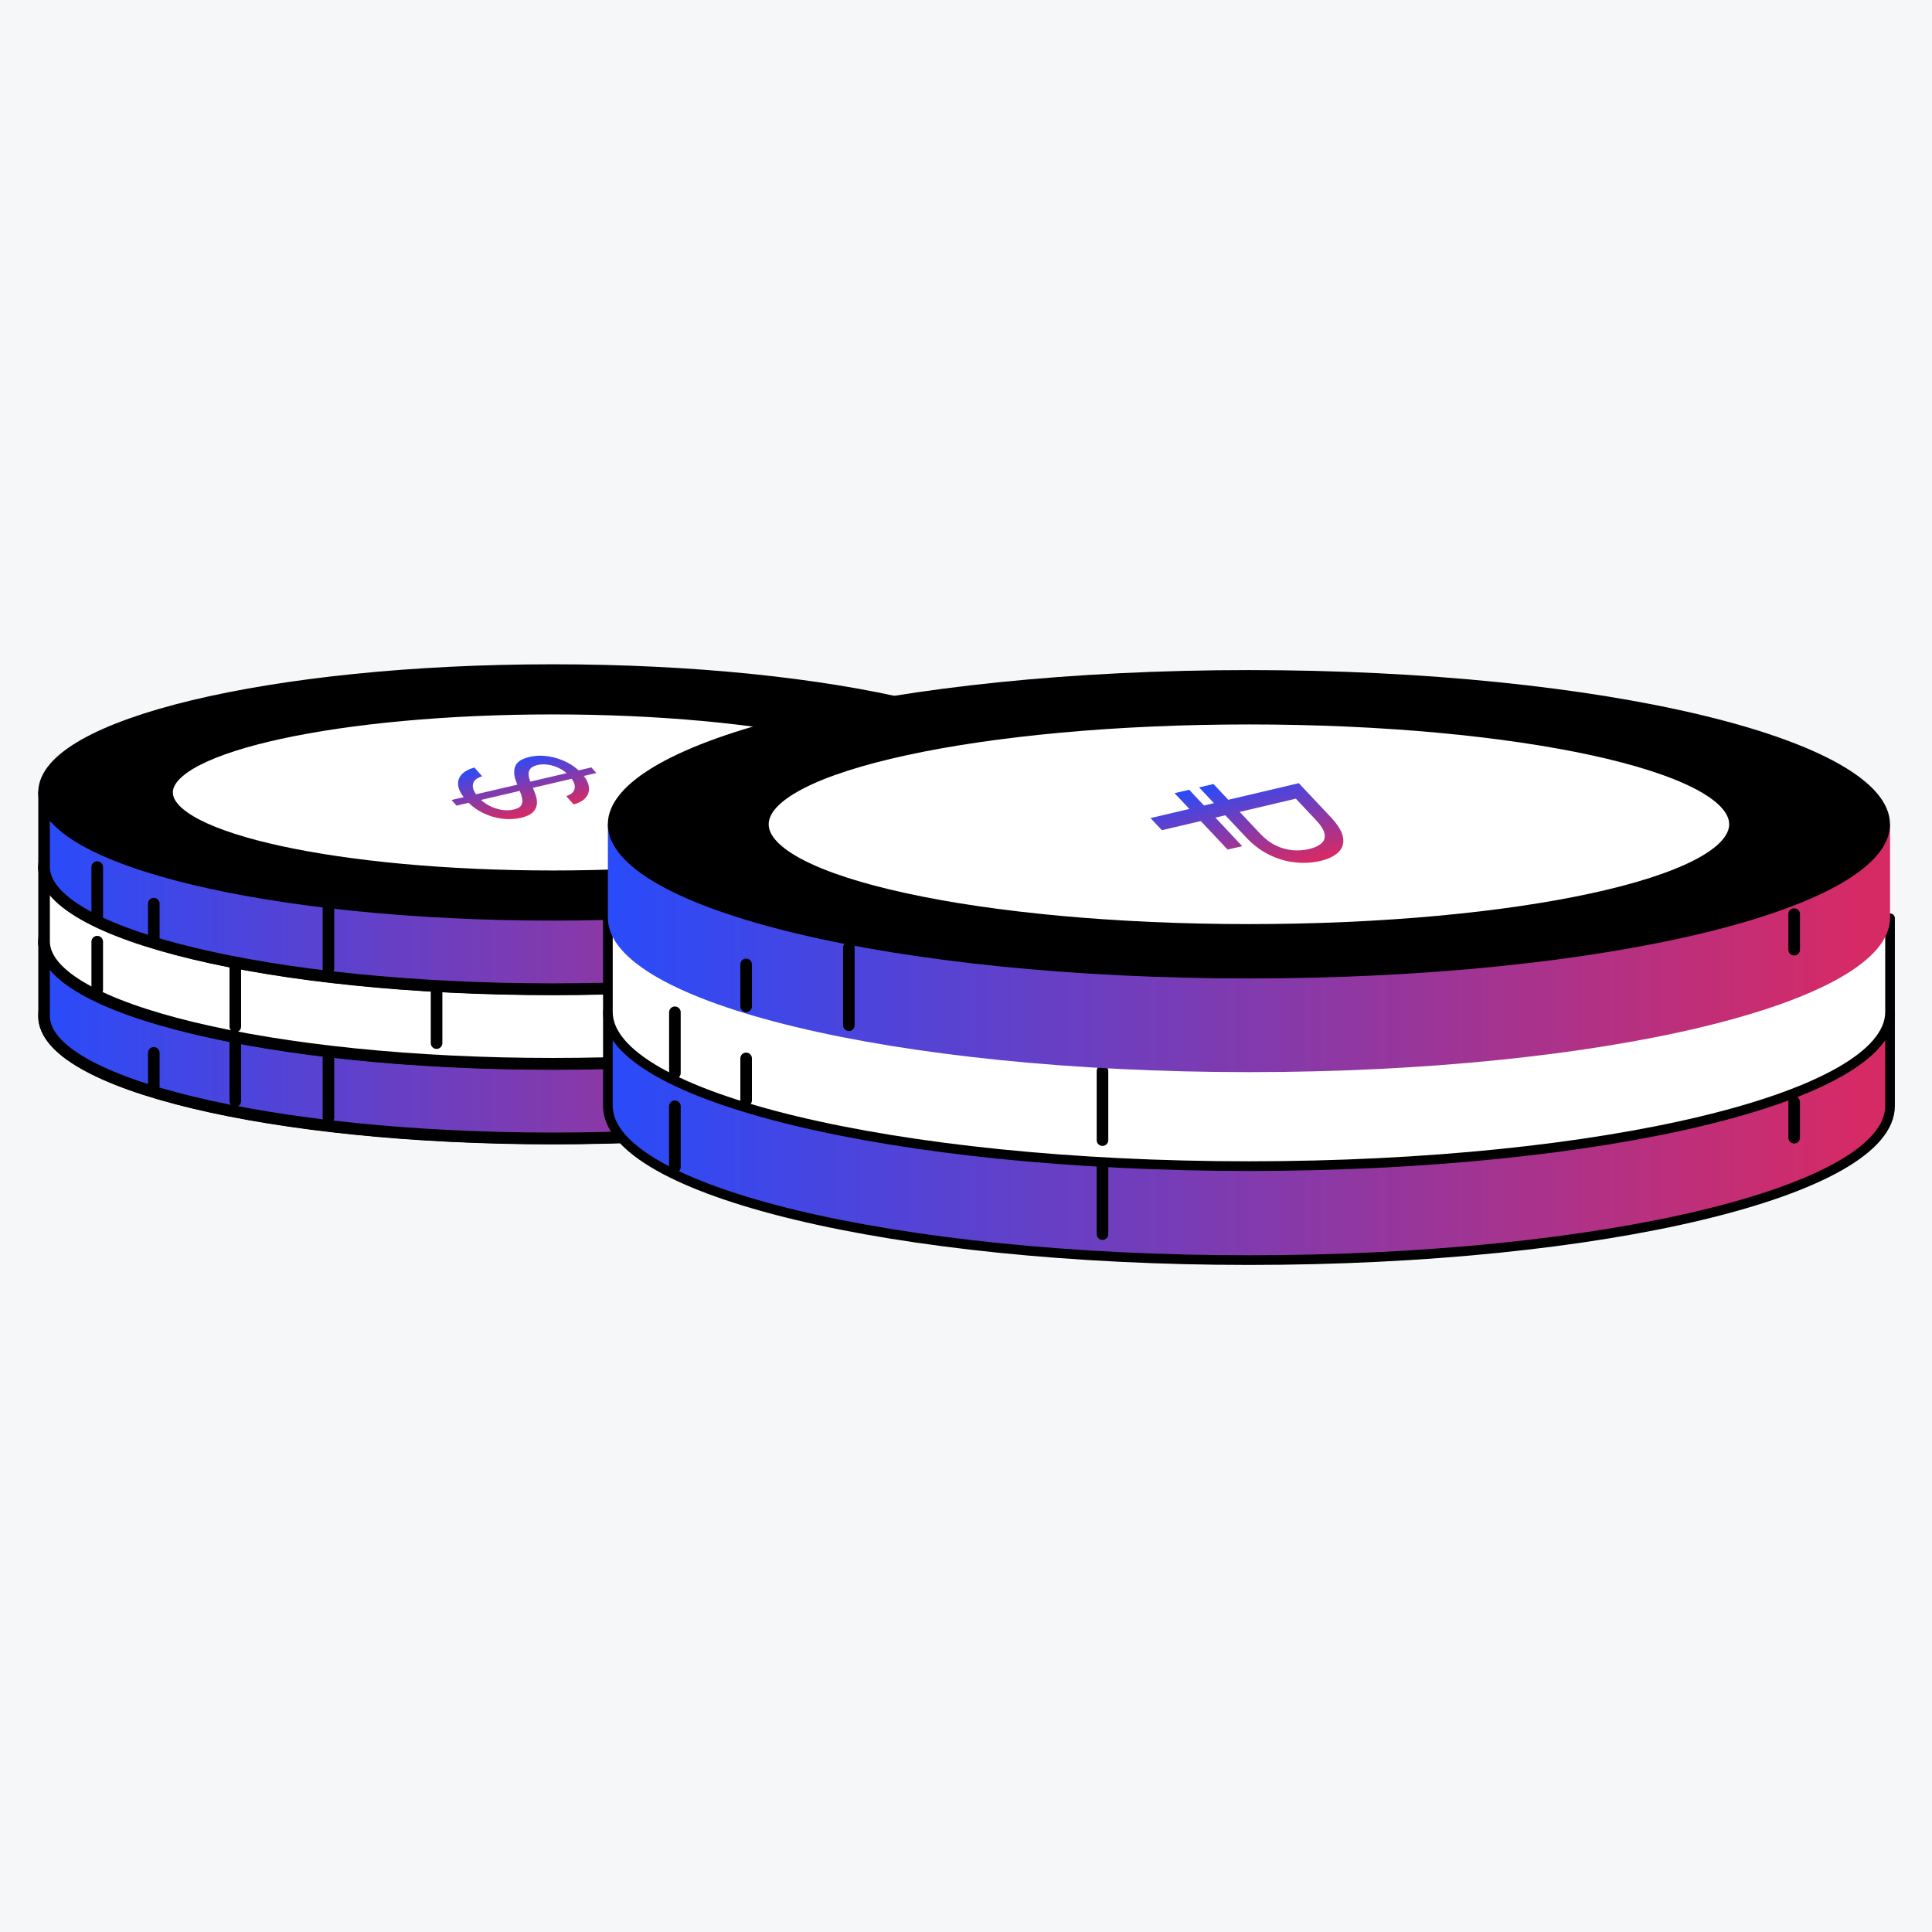
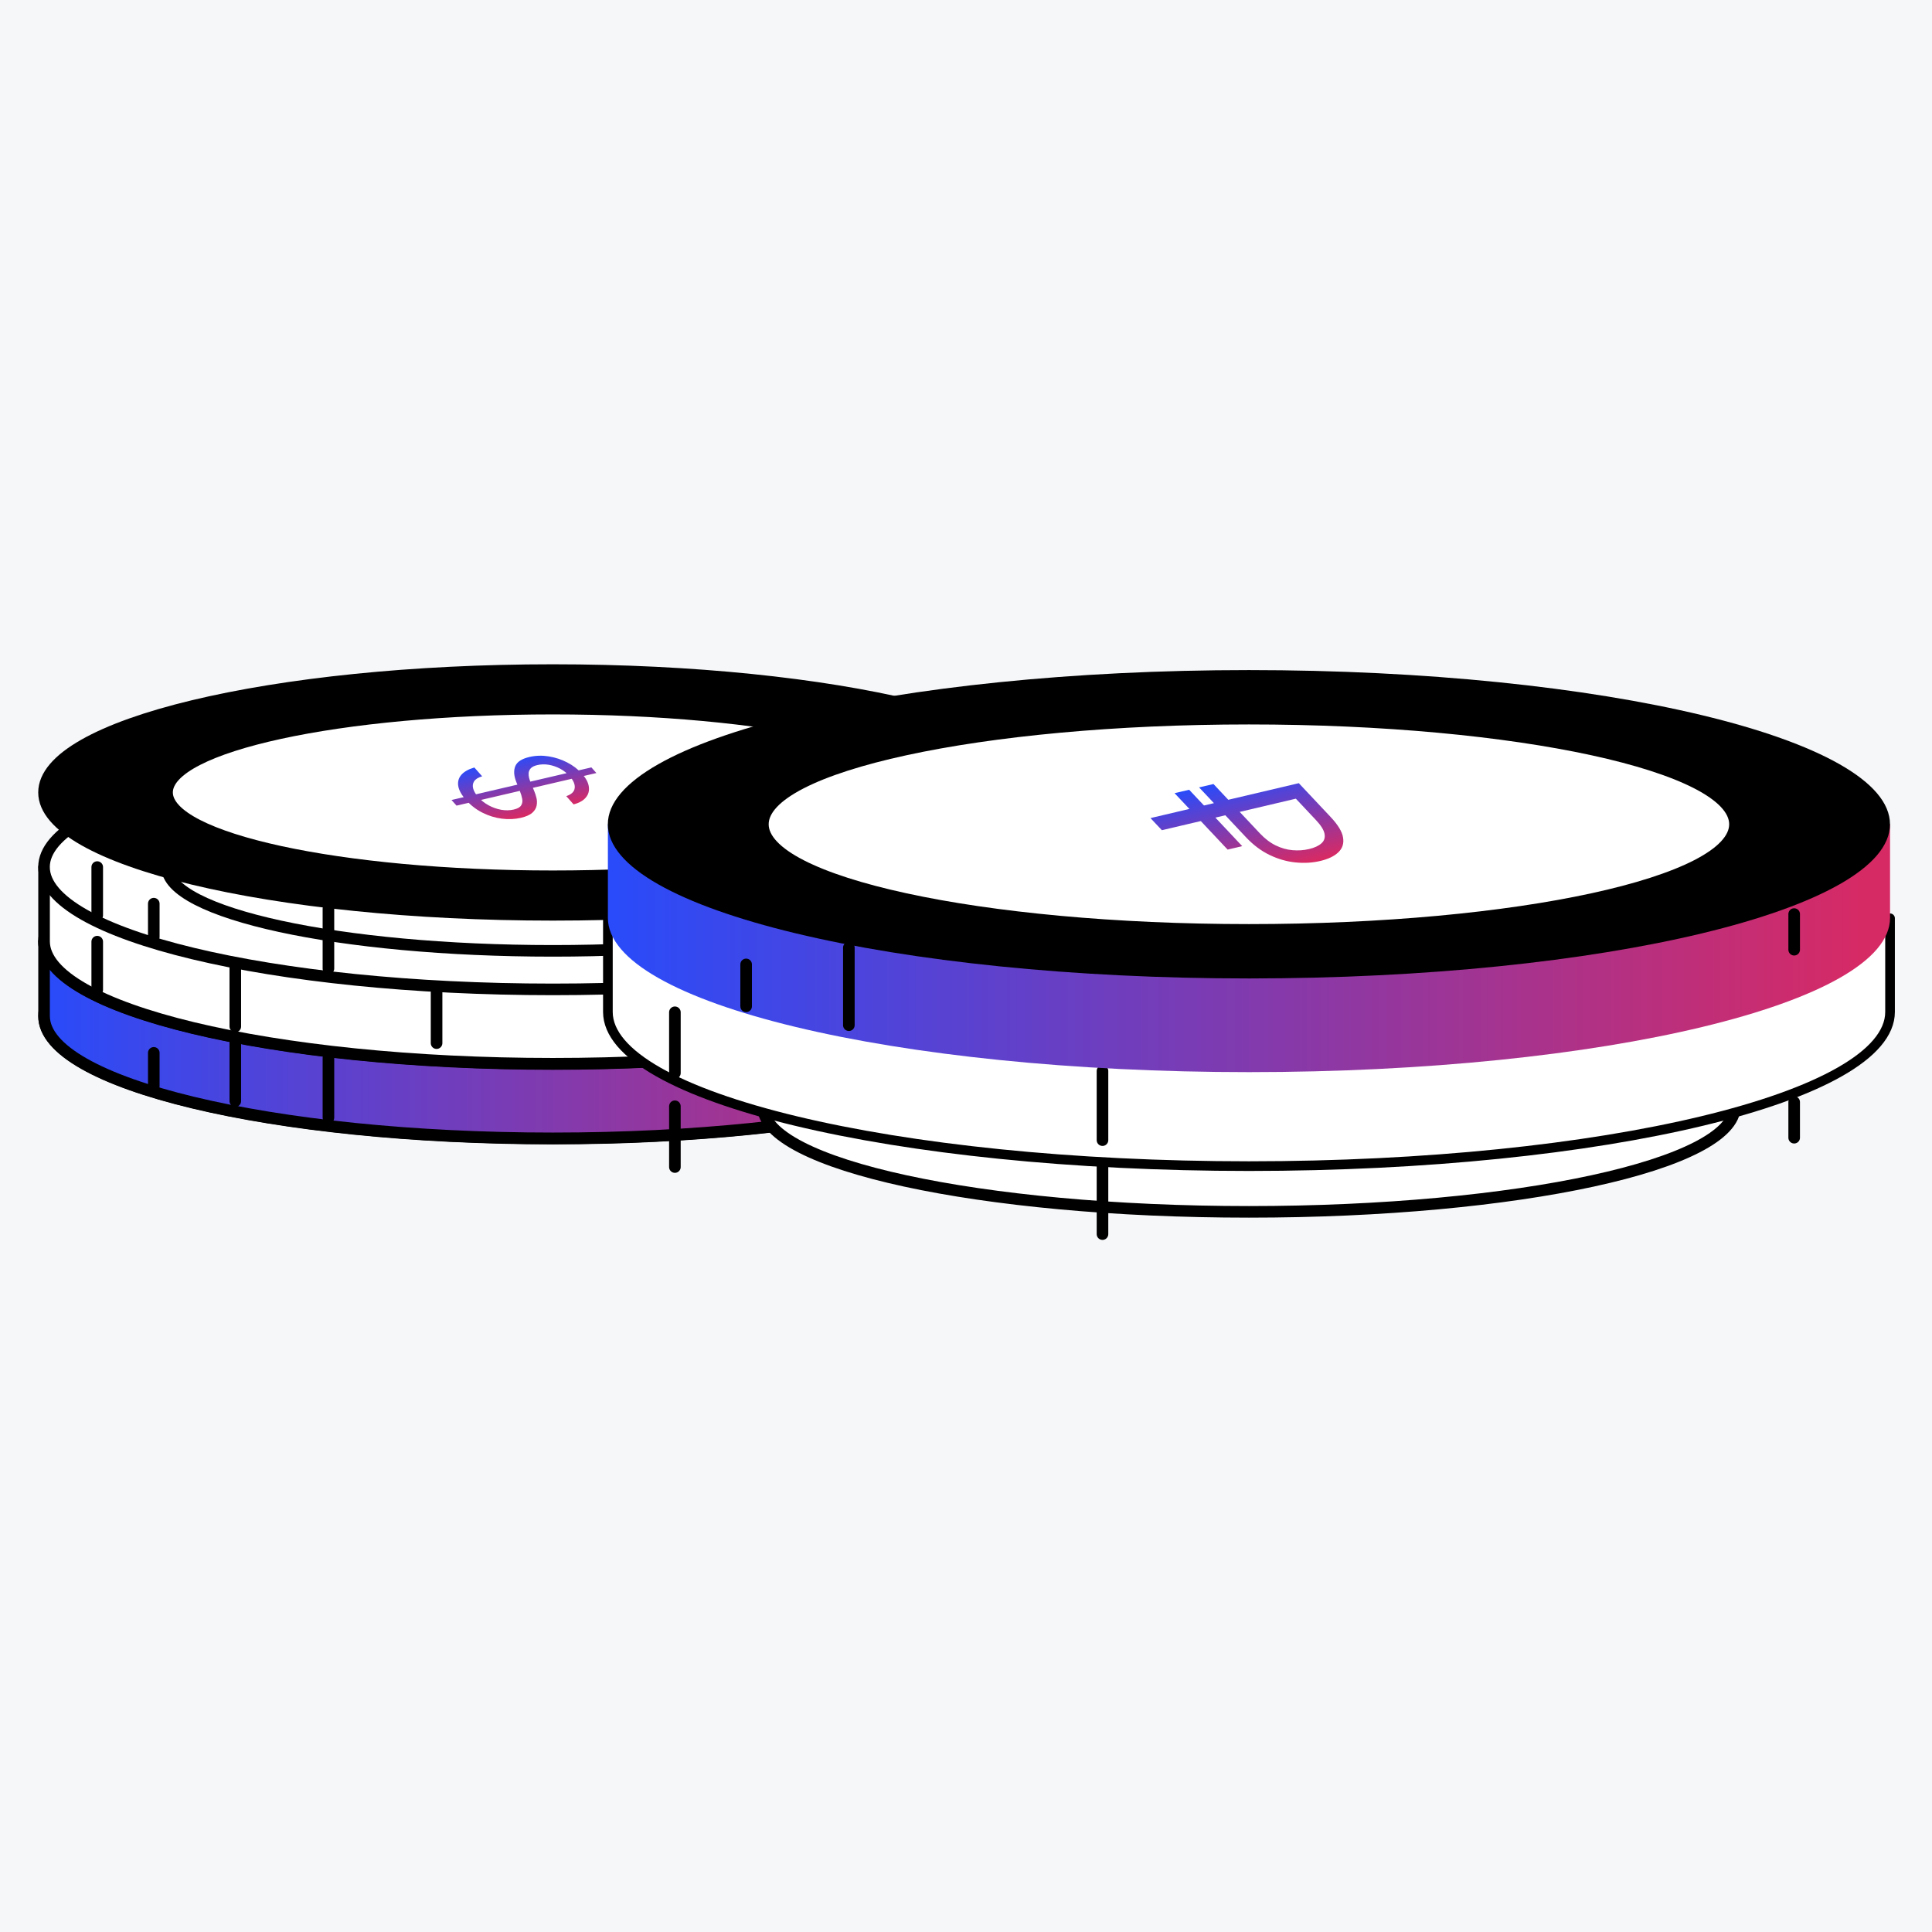
<svg xmlns="http://www.w3.org/2000/svg" width="200" height="200" viewBox="0 0 200 200" fill="none">
  <rect width="200" height="200" fill="#F6F7F9" />
  <path d="M57.225 117.865C86.313 117.865 109.893 112.194 109.893 105.199C109.893 98.203 86.313 92.532 57.225 92.532C28.137 92.532 4.557 98.203 4.557 105.199C4.557 112.194 28.137 117.865 57.225 117.865Z" fill="white" stroke="black" stroke-width="1.2" stroke-miterlimit="10" stroke-linecap="round" stroke-linejoin="round" />
  <path d="M57.227 113.876C79.281 113.876 97.158 109.991 97.158 105.199C97.158 100.406 79.281 96.521 57.227 96.521C35.174 96.521 17.296 100.406 17.296 105.199C17.296 109.991 35.174 113.876 57.227 113.876Z" fill="white" stroke="black" stroke-width="1.2" stroke-miterlimit="10" stroke-linecap="round" stroke-linejoin="round" />
  <path d="M99.051 97.479C89.425 94.457 74.277 92.507 57.227 92.507C40.178 92.507 25.028 94.457 15.404 97.479H4.562V105.174C4.562 112.17 28.141 117.841 57.23 117.841C86.318 117.841 109.898 112.17 109.898 105.174V97.479H99.051Z" fill="url(#paint0_linear_32_15084)" stroke="black" stroke-width="1.2" stroke-miterlimit="10" stroke-linecap="round" stroke-linejoin="round" />
  <path d="M57.225 110.145C86.313 110.145 109.893 104.474 109.893 97.478C109.893 90.483 86.313 84.811 57.225 84.811C28.137 84.811 4.557 90.483 4.557 97.478C4.557 104.474 28.137 110.145 57.225 110.145Z" fill="white" stroke="black" stroke-width="1.2" stroke-miterlimit="10" stroke-linecap="round" stroke-linejoin="round" />
  <path d="M97.156 97.478C97.156 102.271 79.278 106.156 57.225 106.156C35.172 106.156 17.294 102.271 17.294 97.478C17.294 92.686 35.172 88.801 57.225 88.801C79.278 88.801 97.156 92.686 97.156 97.478Z" fill="white" stroke="black" stroke-width="1.2" stroke-miterlimit="10" stroke-linecap="round" stroke-linejoin="round" />
  <path d="M24.358 107.613V113.986" stroke="black" stroke-width="1.2" stroke-miterlimit="10" stroke-linecap="round" stroke-linejoin="round" />
  <path d="M33.999 109.506V115.705" stroke="black" stroke-width="1.2" stroke-miterlimit="10" stroke-linecap="round" stroke-linejoin="round" />
  <path d="M15.92 112.436V108.991" stroke="black" stroke-width="1.2" stroke-miterlimit="10" stroke-linecap="round" stroke-linejoin="round" />
  <path d="M102.021 104.857V107.785" stroke="black" stroke-width="1.2" stroke-miterlimit="10" stroke-linecap="round" stroke-linejoin="round" />
  <path d="M92.205 113.638V111.057" stroke="black" stroke-width="1.2" stroke-miterlimit="10" stroke-linecap="round" stroke-linejoin="round" />
  <path d="M99.051 89.757C89.425 86.736 74.277 84.786 57.227 84.786C40.178 84.786 25.028 86.736 15.404 89.757H4.562V97.452C4.562 104.448 28.141 110.119 57.23 110.119C86.318 110.119 109.898 104.448 109.898 97.452V89.757H99.051Z" fill="white" stroke="black" stroke-width="1.2" stroke-miterlimit="10" stroke-linecap="round" stroke-linejoin="round" />
  <path d="M109.893 89.755C109.893 96.751 86.314 102.421 57.225 102.421C28.136 102.421 4.557 96.751 4.557 89.755C4.557 82.759 28.136 77.088 57.225 77.088C86.314 77.088 109.893 82.759 109.893 89.755Z" fill="white" stroke="black" stroke-width="1.2" stroke-miterlimit="10" stroke-linecap="round" stroke-linejoin="round" />
  <path d="M97.156 89.754C97.156 94.547 79.278 98.432 57.225 98.432C35.172 98.432 17.294 94.547 17.294 89.754C17.294 84.962 35.172 81.077 57.225 81.077C79.278 81.077 97.156 84.964 97.156 89.754Z" fill="white" stroke="black" stroke-width="1.2" stroke-miterlimit="10" stroke-linecap="round" stroke-linejoin="round" />
  <path d="M10.065 102.473V97.48" stroke="black" stroke-width="1.2" stroke-miterlimit="10" stroke-linecap="round" stroke-linejoin="round" />
  <path d="M24.358 99.891V106.262" stroke="black" stroke-width="1.2" stroke-miterlimit="10" stroke-linecap="round" stroke-linejoin="round" />
  <path d="M45.194 102.3V107.984" stroke="black" stroke-width="1.2" stroke-miterlimit="10" stroke-linecap="round" stroke-linejoin="round" />
  <path d="M102.021 97.135V100.063" stroke="black" stroke-width="1.2" stroke-miterlimit="10" stroke-linecap="round" stroke-linejoin="round" />
  <path d="M92.205 105.917V103.333" stroke="black" stroke-width="1.2" stroke-miterlimit="10" stroke-linecap="round" stroke-linejoin="round" />
-   <path d="M99.051 82.034C89.425 79.013 74.277 77.063 57.227 77.063C40.178 77.063 25.028 79.013 15.404 82.034H4.562V89.73C4.562 96.726 28.141 102.397 57.23 102.397C86.318 102.397 109.898 96.726 109.898 89.73V82.034H99.051Z" fill="url(#paint1_linear_32_15084)" stroke="black" stroke-width="1.2" stroke-miterlimit="10" stroke-linecap="round" stroke-linejoin="round" />
  <path d="M57.225 94.701C86.313 94.701 109.893 89.03 109.893 82.034C109.893 75.038 86.313 69.367 57.225 69.367C28.137 69.367 4.557 75.038 4.557 82.034C4.557 89.03 28.137 94.701 57.225 94.701Z" fill="black" stroke="black" stroke-width="1.2" stroke-miterlimit="10" stroke-linecap="round" stroke-linejoin="round" />
  <path d="M97.156 82.034C97.156 86.827 79.278 90.712 57.225 90.712C35.172 90.712 17.294 86.827 17.294 82.034C17.294 77.241 35.172 73.356 57.225 73.356C79.278 73.356 97.156 77.241 97.156 82.034Z" fill="white" stroke="black" stroke-width="1.2" stroke-miterlimit="10" stroke-linecap="round" stroke-linejoin="round" />
  <path d="M10.065 94.752V89.759" stroke="black" stroke-width="1.2" stroke-miterlimit="10" stroke-linecap="round" stroke-linejoin="round" />
  <path d="M33.999 94.064V100.264" stroke="black" stroke-width="1.2" stroke-miterlimit="10" stroke-linecap="round" stroke-linejoin="round" />
  <path d="M15.92 96.992V93.547" stroke="black" stroke-width="1.2" stroke-miterlimit="10" stroke-linecap="round" stroke-linejoin="round" />
-   <path d="M102.021 89.412V92.34" stroke="black" stroke-width="1.2" stroke-miterlimit="10" stroke-linecap="round" stroke-linejoin="round" />
  <path d="M92.205 98.196V95.612" stroke="black" stroke-width="1.2" stroke-miterlimit="10" stroke-linecap="round" stroke-linejoin="round" />
-   <path d="M129.291 125.451C157.079 125.451 179.606 120.555 179.606 114.516C179.606 108.478 157.079 103.582 129.291 103.582C101.502 103.582 78.976 108.478 78.976 114.516C78.976 120.555 101.502 125.451 129.291 125.451Z" fill="white" stroke="black" stroke-width="1.2" stroke-miterlimit="10" stroke-linecap="round" stroke-linejoin="round" />
-   <path d="M181.99 104.789C169.86 100.981 150.773 98.524 129.29 98.524C107.807 98.524 88.717 100.981 76.591 104.789H62.929V114.485C62.929 123.3 92.64 130.446 129.293 130.446C165.946 130.446 195.657 123.3 195.657 114.485V104.789H181.99Z" fill="url(#paint2_linear_32_15084)" stroke="black" stroke-miterlimit="10" stroke-linecap="round" stroke-linejoin="round" />
-   <path d="M179.603 104.788C179.603 110.827 157.075 115.722 129.288 115.722C101.5 115.722 78.973 110.827 78.973 104.788C78.973 98.749 101.5 93.853 129.288 93.853C157.075 93.853 179.603 98.749 179.603 104.788Z" fill="white" stroke="black" stroke-width="1.2" stroke-miterlimit="10" stroke-linecap="round" stroke-linejoin="round" />
+   <path d="M129.291 125.451C157.079 125.451 179.606 120.555 179.606 114.516C101.502 103.582 78.976 108.478 78.976 114.516C78.976 120.555 101.502 125.451 129.291 125.451Z" fill="white" stroke="black" stroke-width="1.2" stroke-miterlimit="10" stroke-linecap="round" stroke-linejoin="round" />
  <path d="M69.865 120.812V114.519" stroke="black" stroke-width="1.2" stroke-miterlimit="10" stroke-linecap="round" stroke-linejoin="round" />
  <path d="M114.129 120.595V127.754" stroke="black" stroke-width="1.2" stroke-miterlimit="10" stroke-linecap="round" stroke-linejoin="round" />
  <path d="M185.732 114.085V117.775" stroke="black" stroke-width="1.2" stroke-miterlimit="10" stroke-linecap="round" stroke-linejoin="round" />
  <path d="M181.99 95.06C169.86 91.252 150.773 88.795 129.29 88.795C107.807 88.795 88.717 91.252 76.591 95.06H62.929V104.756C62.929 113.571 92.64 120.717 129.293 120.717C165.946 120.717 195.657 113.571 195.657 104.756V95.06H181.99Z" fill="white" stroke="black" stroke-miterlimit="10" stroke-linecap="round" stroke-linejoin="round" />
  <path d="M179.603 95.056C179.603 101.096 157.075 105.991 129.288 105.991C101.5 105.991 78.973 101.096 78.973 95.056C78.973 89.017 101.5 84.122 129.288 84.122C157.075 84.122 179.603 89.02 179.603 95.056Z" fill="white" stroke="black" stroke-width="1.2" stroke-miterlimit="10" stroke-linecap="round" stroke-linejoin="round" />
  <path d="M69.865 111.082V104.791" stroke="black" stroke-width="1.2" stroke-miterlimit="10" stroke-linecap="round" stroke-linejoin="round" />
  <path d="M114.129 110.865V118.027" stroke="black" stroke-width="1.2" stroke-miterlimit="10" stroke-linecap="round" stroke-linejoin="round" />
-   <path d="M77.24 113.903V109.565" stroke="black" stroke-width="1.2" stroke-miterlimit="10" stroke-linecap="round" stroke-linejoin="round" />
  <path d="M181.99 85.329C169.86 81.521 150.773 79.064 129.29 79.064C107.807 79.064 88.717 81.521 76.591 85.329H62.929V95.025C62.929 103.84 92.64 110.986 129.293 110.986C165.946 110.986 195.657 103.84 195.657 95.025V85.329H181.99Z" fill="url(#paint3_linear_32_15084)" />
  <path d="M129.287 101.289C165.939 101.289 195.651 94.143 195.651 85.328C195.651 76.513 165.939 69.367 129.287 69.367C92.635 69.367 62.923 76.513 62.923 85.328C62.923 94.143 92.635 101.289 129.287 101.289Z" fill="black" />
  <path d="M179.603 85.328C179.603 91.367 157.075 96.262 129.288 96.262C101.5 96.262 78.973 91.367 78.973 85.328C78.973 79.289 101.5 74.394 129.288 74.394C157.075 74.394 179.603 79.289 179.603 85.328Z" fill="white" stroke="black" stroke-width="1.2" stroke-miterlimit="10" stroke-linecap="round" stroke-linejoin="round" />
  <path d="M159.409 85.151C159.409 88.726 145.884 91.624 129.202 91.624C112.52 91.624 98.995 88.726 98.995 85.151C98.995 81.576 112.52 78.678 129.202 78.678C145.884 78.678 159.409 81.576 159.409 85.151Z" fill="white" />
  <path d="M87.874 98.098V106.128" stroke="black" stroke-width="1.2" stroke-miterlimit="10" stroke-linecap="round" stroke-linejoin="round" />
  <path d="M77.24 104.175V99.835" stroke="black" stroke-width="1.2" stroke-miterlimit="10" stroke-linecap="round" stroke-linejoin="round" />
  <path d="M185.732 94.624V98.314" stroke="black" stroke-width="1.2" stroke-miterlimit="10" stroke-linecap="round" stroke-linejoin="round" />
  <path fill-rule="evenodd" clip-rule="evenodd" d="M125.665 83.142L119.098 84.688L120.278 85.943L126.845 84.397L128.977 86.663C129.735 87.47 130.553 88.085 131.43 88.508C132.312 88.931 133.202 89.187 134.101 89.276C135.003 89.369 135.862 89.319 136.677 89.127C137.493 88.935 138.115 88.636 138.543 88.231C138.97 87.825 139.134 87.317 139.033 86.707C138.94 86.098 138.511 85.388 137.746 84.575L134.453 81.074L127.152 82.793L125.618 81.161L124.13 81.511L125.665 83.142ZM130.426 86.273C130.949 86.829 131.498 87.246 132.072 87.523C132.646 87.8 133.223 87.963 133.803 88.011C134.391 88.063 134.962 88.023 135.516 87.893C136.071 87.762 136.493 87.568 136.785 87.31C137.079 87.055 137.19 86.728 137.118 86.329C137.05 85.929 136.751 85.448 136.221 84.885L134.146 82.679L128.332 84.047L130.426 86.273Z" fill="url(#paint4_linear_32_15084)" />
  <path d="M123.101 81.754L128.593 87.592L127.082 87.948L121.59 82.109L123.101 81.754Z" fill="url(#paint5_linear_32_15084)" />
  <path d="M46.741 82.816L61.22 79.441L61.738 80.024L47.259 83.399L46.741 82.816ZM58.619 82.416C59.154 82.239 59.446 81.963 59.493 81.585C59.54 81.208 59.368 80.799 58.977 80.359C58.691 80.036 58.357 79.773 57.977 79.57C57.598 79.37 57.204 79.236 56.794 79.168C56.385 79.103 55.997 79.114 55.627 79.2C55.318 79.272 55.093 79.38 54.953 79.525C54.818 79.67 54.743 79.834 54.726 80.015C54.713 80.195 54.731 80.377 54.78 80.56C54.833 80.743 54.891 80.908 54.954 81.056L55.294 81.869C55.383 82.077 55.461 82.314 55.528 82.578C55.597 82.846 55.605 83.114 55.553 83.383C55.507 83.654 55.36 83.903 55.111 84.13C54.861 84.357 54.465 84.534 53.922 84.66C53.297 84.806 52.639 84.835 51.951 84.747C51.265 84.661 50.598 84.456 49.951 84.132C49.306 83.81 48.735 83.37 48.238 82.81C47.775 82.289 47.508 81.806 47.437 81.362C47.368 80.921 47.476 80.535 47.761 80.206C48.049 79.878 48.496 79.627 49.105 79.451L49.913 80.361C49.496 80.486 49.217 80.663 49.073 80.891C48.935 81.12 48.907 81.376 48.989 81.657C49.076 81.94 49.248 82.226 49.505 82.515C49.804 82.852 50.159 83.133 50.57 83.361C50.985 83.587 51.419 83.742 51.871 83.826C52.326 83.908 52.765 83.9 53.188 83.802C53.572 83.712 53.825 83.572 53.946 83.38C54.068 83.189 54.106 82.966 54.061 82.71C54.016 82.455 53.937 82.186 53.822 81.903L53.434 80.913C53.189 80.283 53.161 79.746 53.349 79.302C53.537 78.858 54.021 78.545 54.801 78.363C55.45 78.212 56.114 78.19 56.792 78.298C57.476 78.407 58.118 78.618 58.719 78.93C59.325 79.243 59.834 79.632 60.246 80.097C60.663 80.566 60.9 81.014 60.956 81.442C61.016 81.868 60.911 82.242 60.641 82.562C60.372 82.885 59.951 83.121 59.377 83.269L58.619 82.416Z" fill="url(#paint6_linear_32_15084)" />
  <defs>
    <linearGradient id="paint0_linear_32_15084" x1="4.562" y1="106.201" x2="107.547" y2="106.201" gradientUnits="userSpaceOnUse">
      <stop stop-color="#294BFA" />
      <stop offset="1" stop-color="#D62A65" />
    </linearGradient>
    <linearGradient id="paint1_linear_32_15084" x1="4.562" y1="90.757" x2="107.547" y2="90.757" gradientUnits="userSpaceOnUse">
      <stop stop-color="#294BFA" />
      <stop offset="1" stop-color="#D62A65" />
    </linearGradient>
    <linearGradient id="paint2_linear_32_15084" x1="62.929" y1="115.779" x2="192.694" y2="115.779" gradientUnits="userSpaceOnUse">
      <stop stop-color="#294BFA" />
      <stop offset="1" stop-color="#D62A65" />
    </linearGradient>
    <linearGradient id="paint3_linear_32_15084" x1="62.929" y1="96.319" x2="192.694" y2="96.319" gradientUnits="userSpaceOnUse">
      <stop stop-color="#294BFA" />
      <stop offset="1" stop-color="#D62A65" />
    </linearGradient>
    <linearGradient id="paint4_linear_32_15084" x1="124.619" y1="81.396" x2="126.923" y2="91.187" gradientUnits="userSpaceOnUse">
      <stop stop-color="#294BFA" />
      <stop offset="1" stop-color="#D62A65" />
    </linearGradient>
    <linearGradient id="paint5_linear_32_15084" x1="124.619" y1="81.396" x2="126.923" y2="91.187" gradientUnits="userSpaceOnUse">
      <stop stop-color="#294BFA" />
      <stop offset="1" stop-color="#D62A65" />
    </linearGradient>
    <linearGradient id="paint6_linear_32_15084" x1="51.323" y1="78.933" x2="52.692" y2="84.806" gradientUnits="userSpaceOnUse">
      <stop stop-color="#294BFA" />
      <stop offset="1" stop-color="#D62A65" />
    </linearGradient>
  </defs>
</svg>